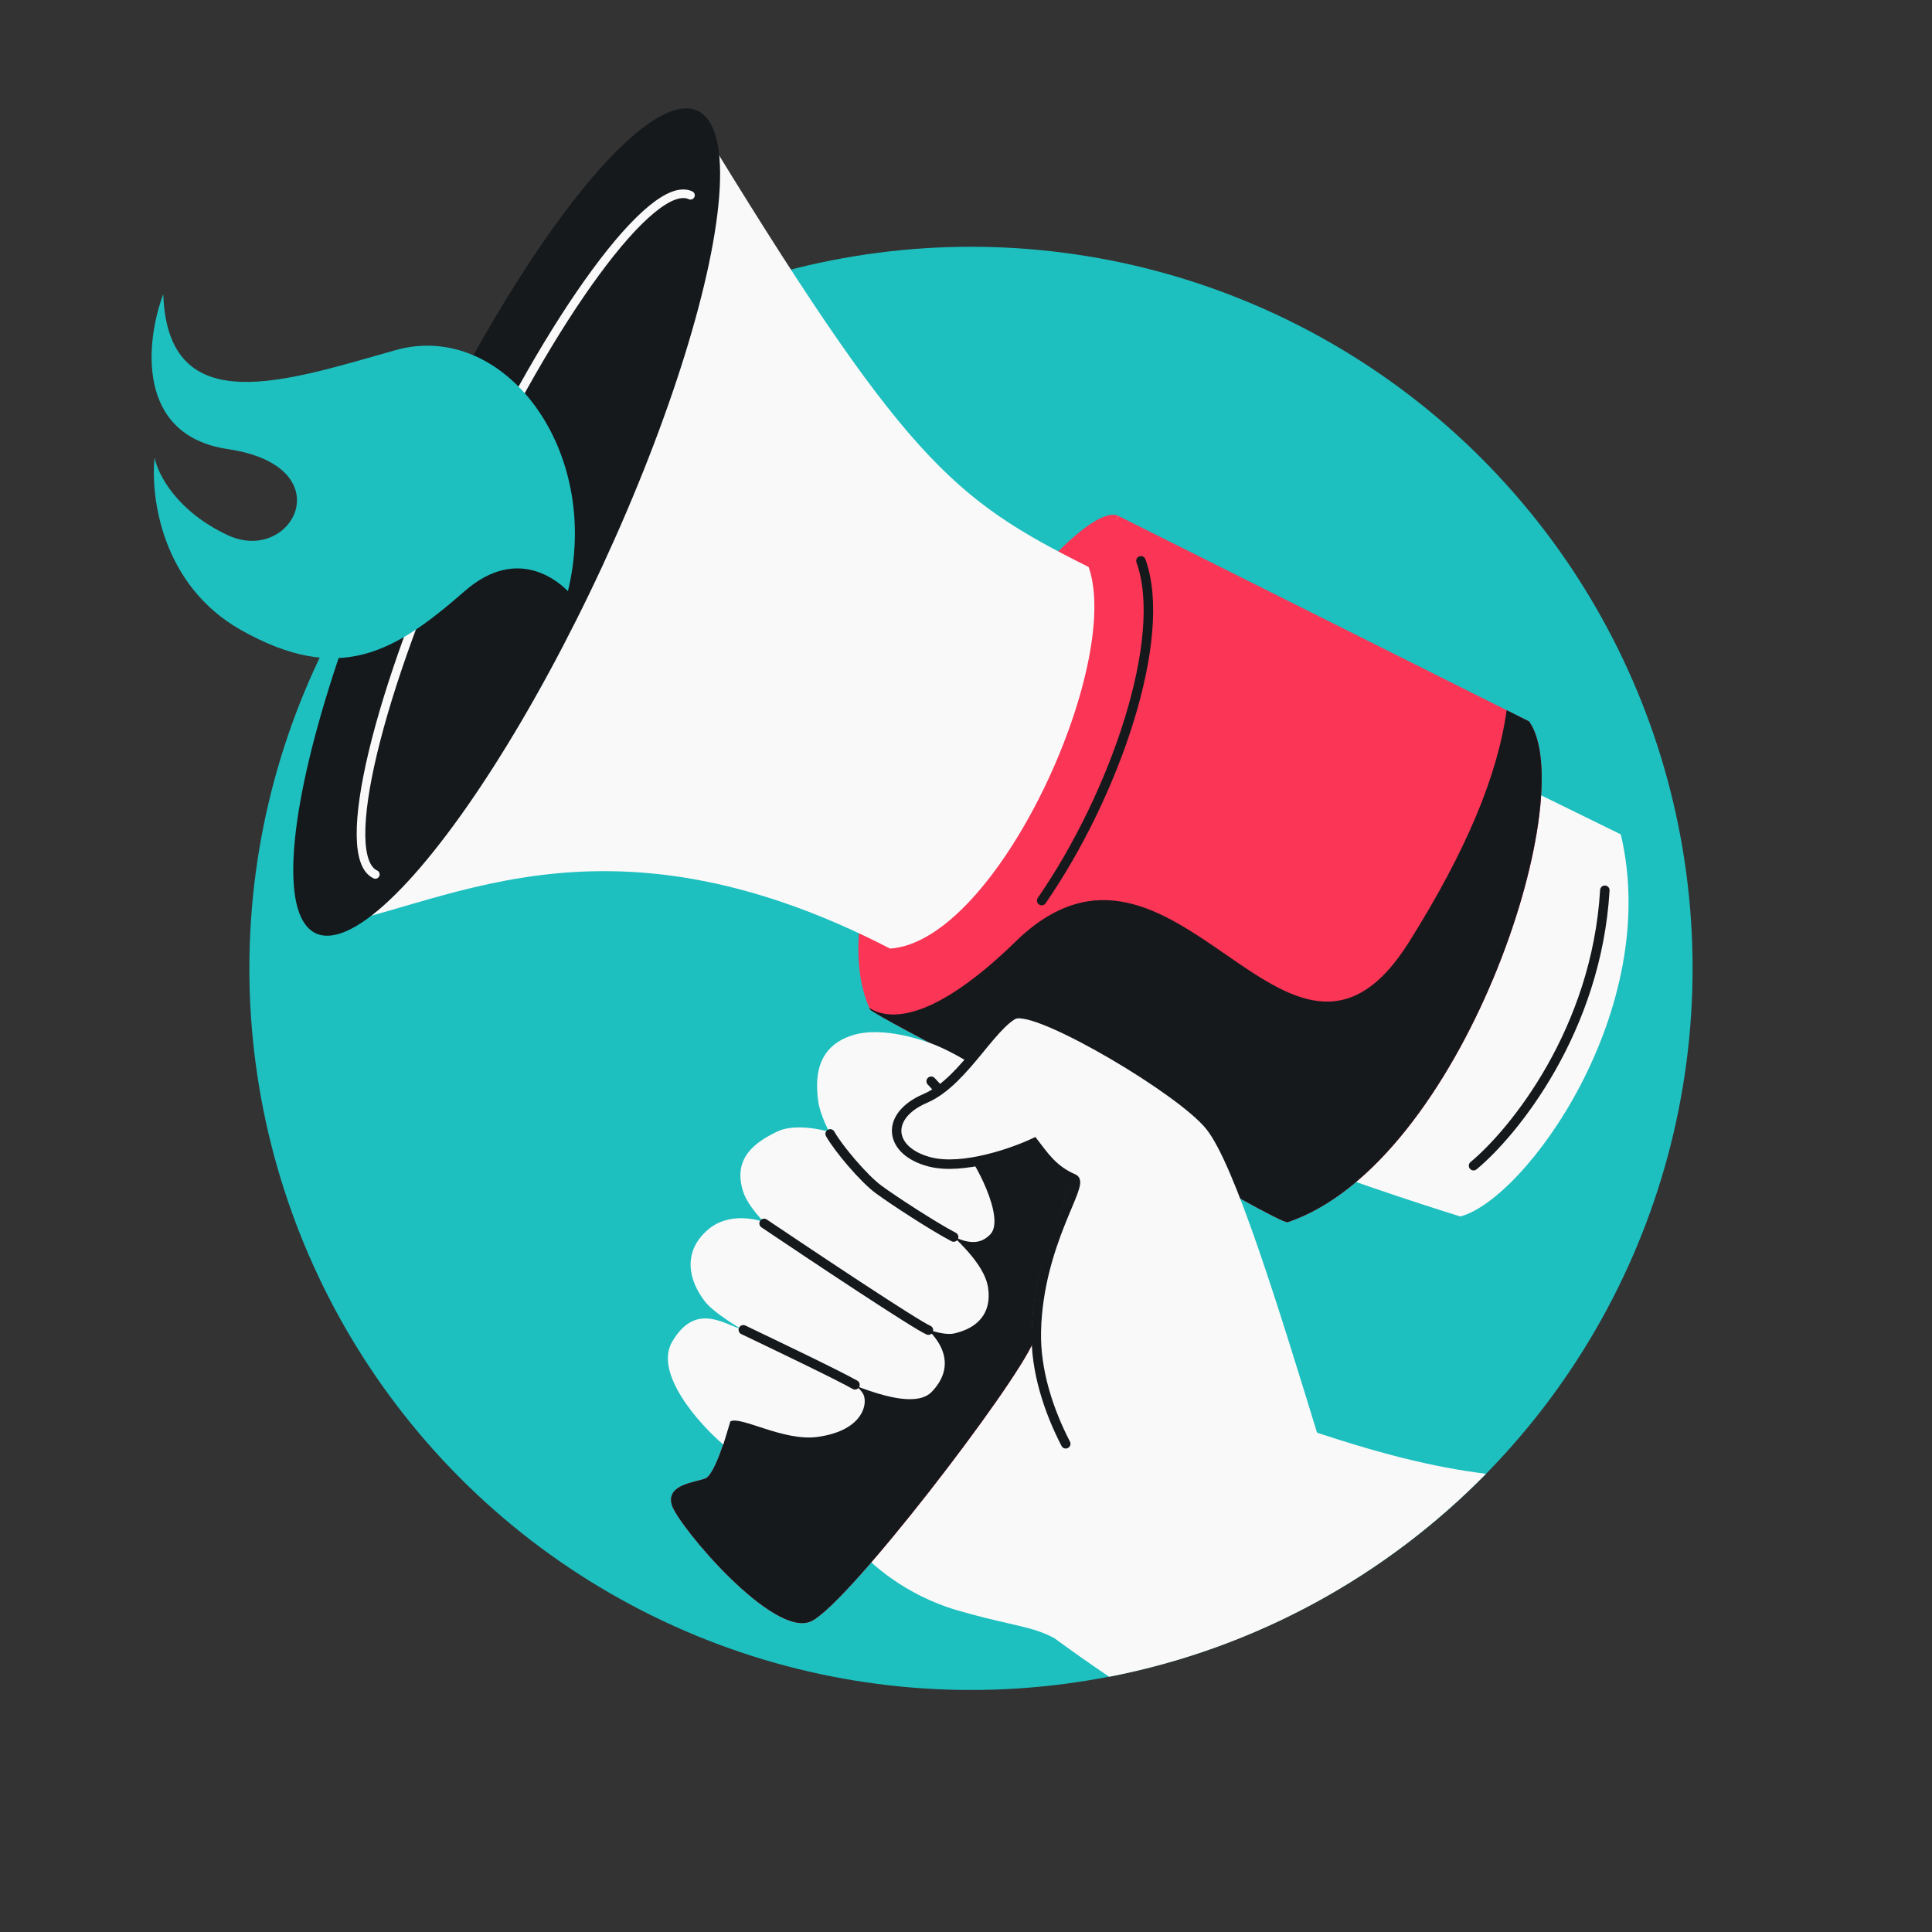
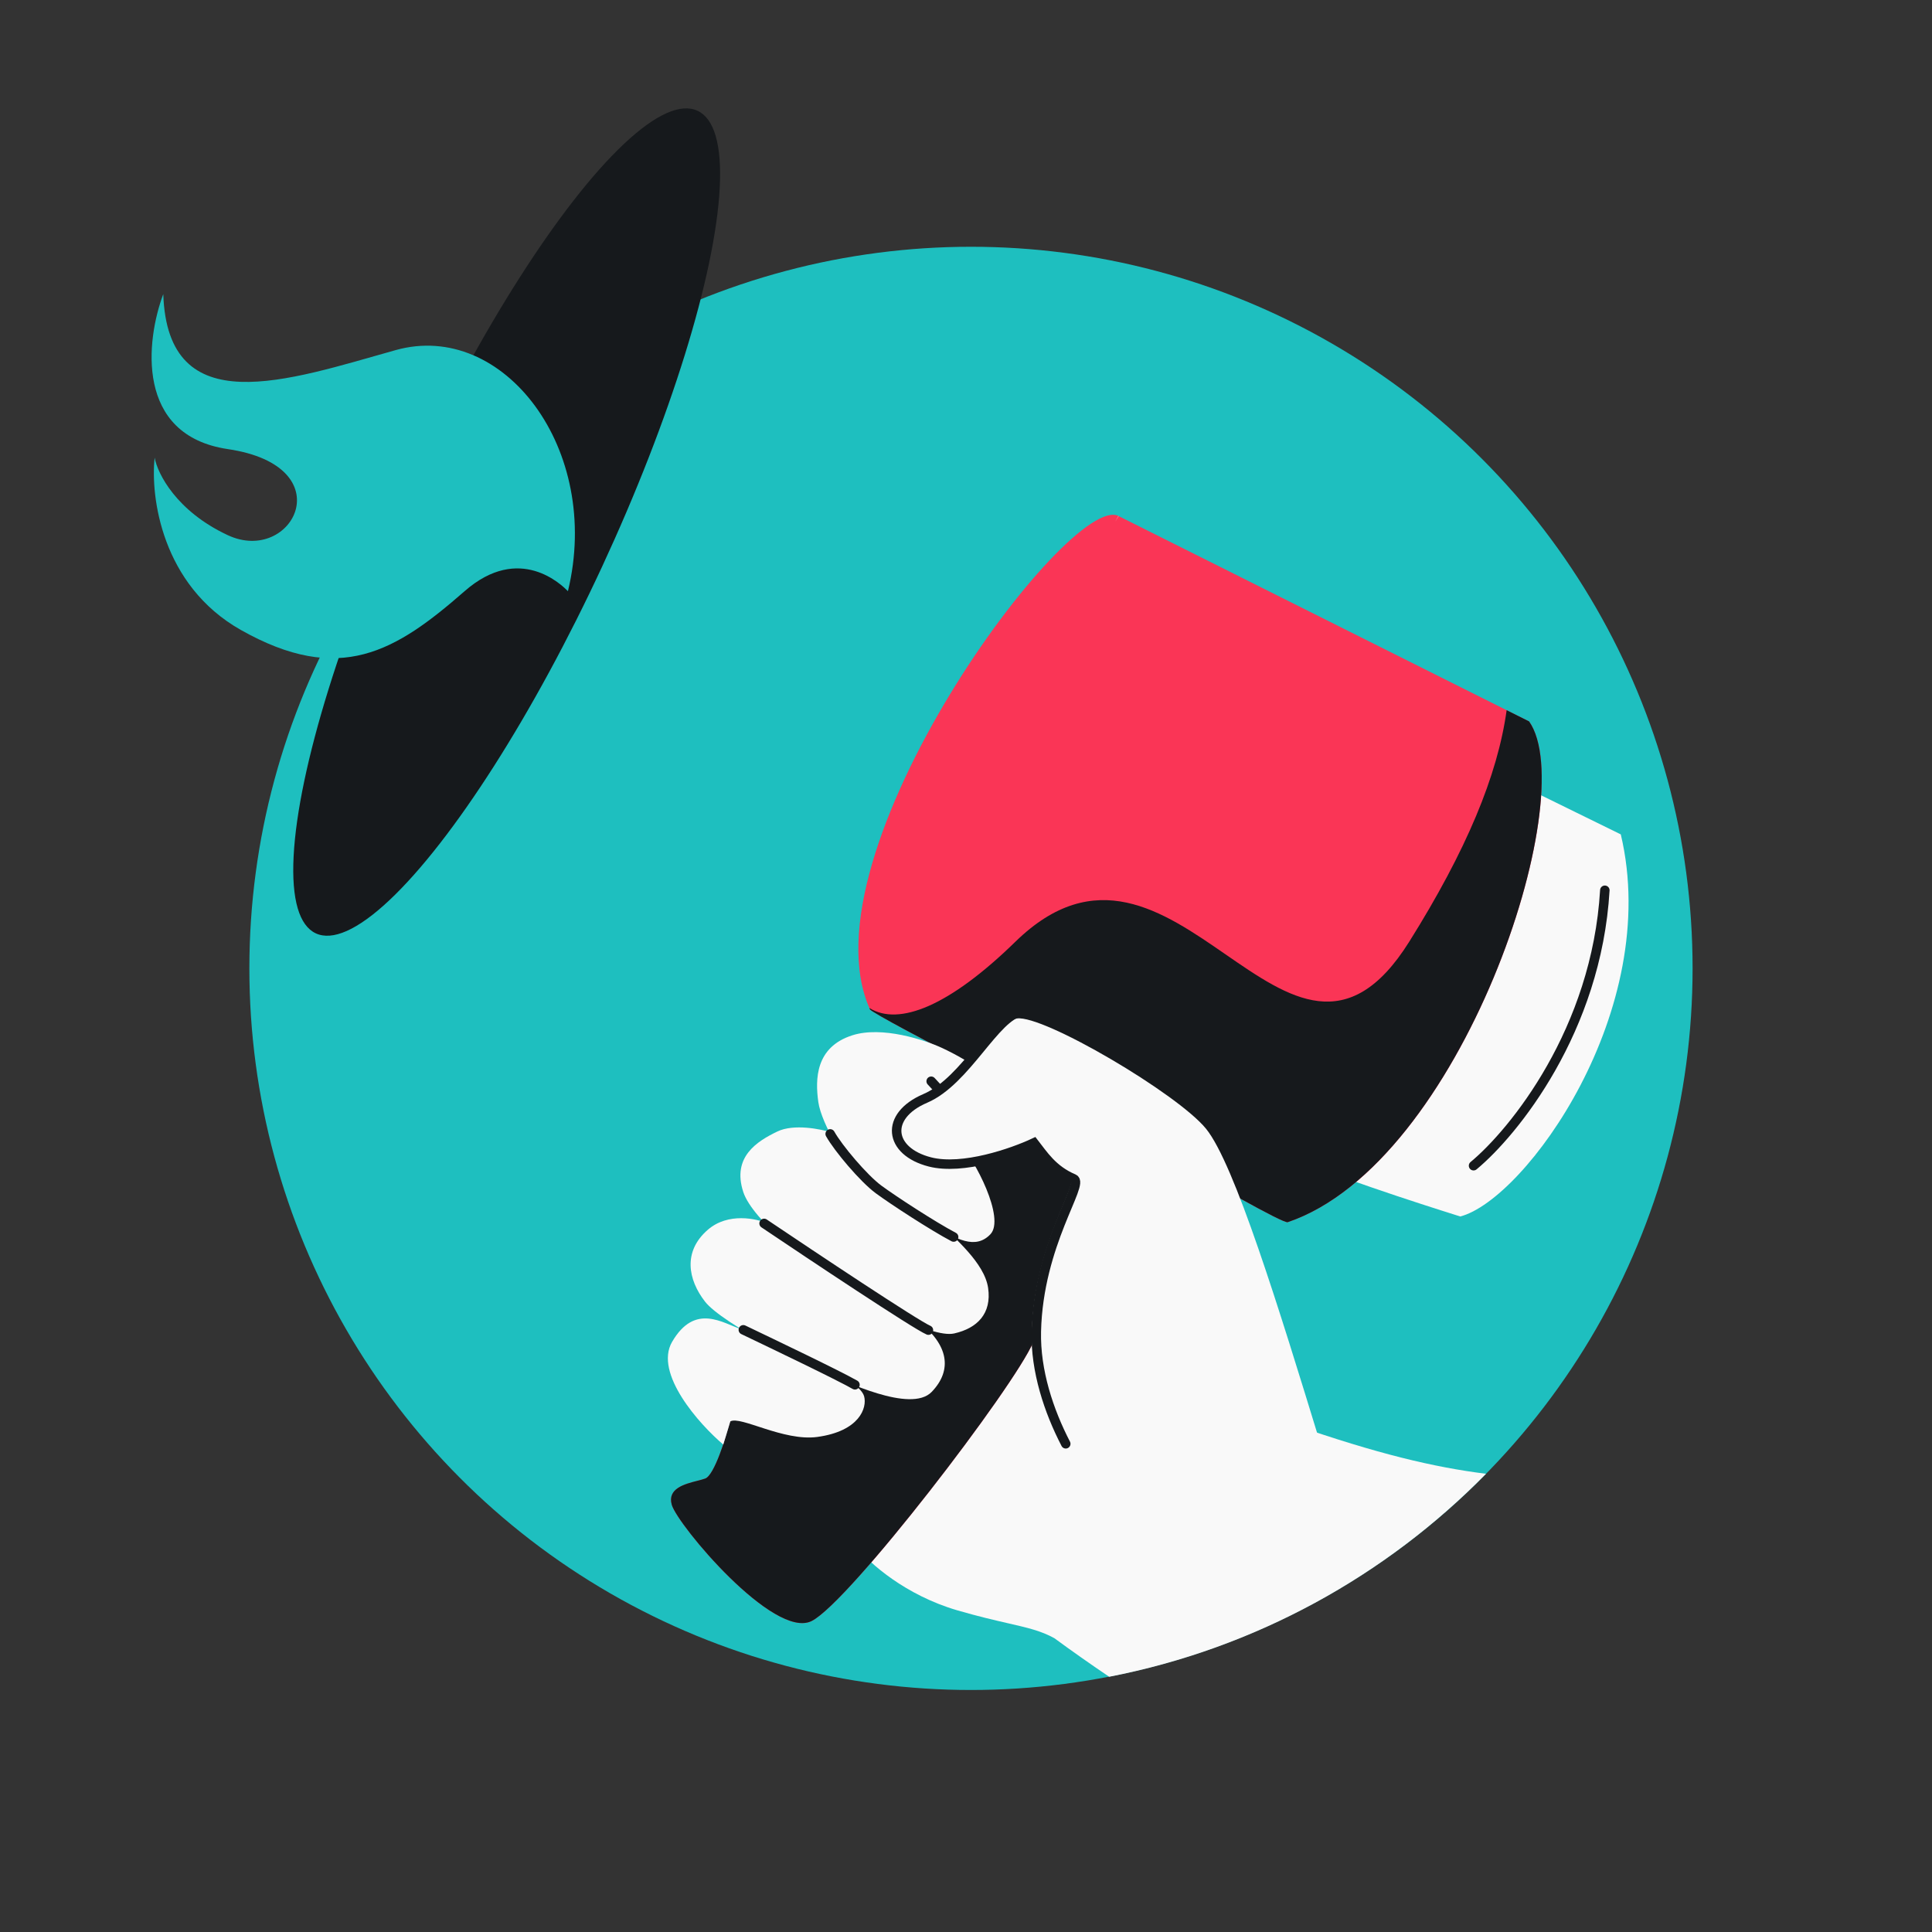
<svg xmlns="http://www.w3.org/2000/svg" width="161" height="161" viewBox="0 0 161 161" fill="none">
  <rect x="0" y="0" width="161" height="161" fill="#333333" stroke="none" />
  <g clip-path="url(#clip0_3124_4962)">
    <circle cx="80.915" cy="80.698" r="60.134" fill="#1EBFBF" />
    <path fill-rule="evenodd" clip-rule="evenodd" d="M92.431 139.731C90.829 138.647 89.299 137.571 87.865 136.517C86.748 135.901 85.65 135.65 84.005 135.273C82.905 135.02 81.559 134.712 79.799 134.201C75.409 132.925 72.421 130.215 71.476 129.019L74.379 93.121L87.865 93.085C88.899 94.46 91.121 98.054 91.738 101.427C92.001 102.867 94.775 105.125 97.954 107.713C102.223 111.188 107.223 115.258 107.861 118.744C114.712 121.123 119.438 122.266 123.836 122.816C115.481 131.33 104.612 137.368 92.431 139.731Z" fill="#F9F9F9" />
    <path d="M124.822 64.507L135.066 69.532C138.547 84.191 127.103 99.964 121.69 101.373C121.69 101.373 111.741 98.277 109.099 96.943C116.651 85.781 122.031 72.399 124.822 64.507Z" fill="#F9F9F9" />
    <path d="M122.796 97.142C126.157 94.354 133.05 85.859 133.736 74.189" stroke="#16191C" stroke-width="0.79" stroke-linecap="round" />
    <path d="M72.499 84.114C72.611 84.361 77.742 87.06 80.393 88.418C74.596 96.742 62.58 114.372 60.886 118.302C60.494 119.826 59.522 122.943 58.767 123.215C58.588 123.28 58.359 123.338 58.11 123.402C57.045 123.675 55.599 124.045 55.983 125.401C56.456 127.074 64.496 136.666 67.643 135.084C70.79 133.503 84.522 115.57 86.103 111.845C87.368 108.865 94.076 100.302 97.272 96.393C100.496 98.289 107.02 102.035 107.321 101.846C121.788 96.94 131.849 66.401 127.427 60.12L93.221 43.008C89.173 40.871 66.623 71.163 72.499 84.114Z" fill="#FA3556" />
    <path fill-rule="evenodd" clip-rule="evenodd" d="M72.448 84C74.903 85.536 79.12 83.842 84.613 78.48C91.241 72.009 96.886 75.909 102.122 79.526C107.447 83.205 112.35 86.592 117.434 78.48C122.196 70.88 124.805 64.62 125.553 59.181L127.425 60.118C131.847 66.4 121.787 96.938 107.319 101.844C107.019 102.033 100.495 98.287 97.27 96.391C94.075 100.3 87.367 108.863 86.102 111.843C84.52 115.569 70.788 133.501 67.642 135.082C64.495 136.664 56.455 127.072 55.981 125.399C55.597 124.044 57.044 123.673 58.108 123.401C58.358 123.337 58.587 123.278 58.766 123.213C59.521 122.941 60.493 119.825 60.884 118.3C62.579 114.37 74.595 96.74 80.391 88.417C77.74 87.058 72.61 84.359 72.497 84.112C72.481 84.075 72.464 84.037 72.448 84Z" fill="#16191C" />
-     <path d="M74.174 79.05C49.76 66.439 36.528 75.955 26.244 77.335C24.978 52.31 43.807 16.212 57.839 9.538C75.415 38.428 79.332 41.543 90.721 47.251C93.569 55.346 83.125 78.433 74.174 79.05Z" fill="#F9F9F9" />
    <path d="M93.22 43.007L93.202 42.998L92.938 43.469C93.034 43.312 93.128 43.157 93.22 43.007Z" fill="#F9F9F9" />
    <ellipse cx="42.223" cy="43.505" rx="8.777" ry="37.785" transform="rotate(24.892 42.223 43.505)" fill="#16191C" />
-     <path d="M31.279 72.868C28.118 71.402 31.435 57.544 38.687 41.916C45.939 26.287 54.379 14.807 57.54 16.273" stroke="#F9F9F9" stroke-width="0.717" stroke-linecap="round" />
    <path d="M58.995 102.472C60.675 101.025 63.042 101.536 64.016 101.973C67.759 104.109 75.177 109.065 76.574 110.151C79.017 112.051 79.403 114.159 77.642 115.99C75.882 117.82 70.253 114.995 68.903 114.488C67.553 113.98 60.176 110.302 58.751 108.467C57.326 106.633 56.895 104.281 58.995 102.472Z" fill="#F9F9F9" />
    <path d="M56.01 111.818C54.479 114.445 58.289 118.702 60.272 120.379L60.86 118.451C61.693 117.963 65.29 120.127 68.104 119.746C71.62 119.27 72.277 117.316 72.008 116.35C71.519 114.596 63.28 111.242 61.767 110.765C60.255 110.287 57.924 108.535 56.01 111.818Z" fill="#F9F9F9" />
    <path d="M64.788 94.288C66.144 93.638 68.381 94.078 69.33 94.379C71.159 94.296 77.389 100.867 78.438 102.016C79.486 103.165 82.039 105.212 82.344 107.335C82.649 109.458 81.448 110.684 79.517 111.121C77.585 111.558 71.882 108.327 69.787 106.951C67.691 105.574 62.717 101.707 61.94 99.335C60.982 96.409 63.093 95.101 64.788 94.288Z" fill="#F9F9F9" />
    <path d="M71.031 86.274C73.502 85.487 77.051 86.653 78.517 87.335C79.463 87.776 81.416 88.799 81.653 89.359C81.948 90.06 78.76 94.163 79.986 95.363C81.211 96.564 83.797 101.538 82.53 102.859C81.263 104.181 79.662 103.216 77.884 102.201C76.106 101.185 72.889 99.176 71.804 98.285C70.719 97.394 68.451 93.702 68.191 91.822C67.931 89.942 67.943 87.258 71.031 86.274Z" fill="#F9F9F9" />
    <path d="M69.182 94.492C69.847 95.683 71.973 98.205 73.213 99.118C74.453 100.031 77.739 102.173 79.47 103.085M77.598 90.103L78.328 90.891M63.675 101.952C67.785 104.72 76.278 110.374 77.369 110.844M61.944 110.817C64.516 112.05 69.825 114.588 71.247 115.4" stroke="#16191C" stroke-width="0.79" stroke-linecap="round" />
    <path d="M100.5 94.058C102.878 96.975 106.579 109.031 110.061 120.392L93.339 126.376C91.569 125.862 85.824 118.281 85.993 110.958C86.162 103.636 90.13 98.301 89.113 98.236C88.299 98.184 86.564 96.216 85.799 95.238C84.05 96.061 79.866 97.531 77.122 96.826C73.692 95.945 73.32 92.996 76.74 91.532C80.16 90.068 82.536 85.192 84.74 84.873C86.945 84.553 98.123 91.14 100.5 94.058Z" fill="#F9F9F9" />
    <path d="M85.14 84.296C82.936 84.616 80.525 90.07 77.106 91.533C73.686 92.997 74.058 95.946 77.488 96.827C80.231 97.532 84.415 96.062 86.165 95.24C86.93 96.217 87.706 97.489 89.478 98.237C90.418 98.633 86.528 103.638 86.359 110.96C86.283 114.247 87.399 117.587 88.813 120.316" stroke="#16191C" stroke-width="0.79" stroke-linecap="round" />
-     <path d="M95.079 46.735C97.404 53.144 92.899 66.234 86.808 75.049" stroke="#16191C" stroke-width="0.79" stroke-linecap="round" />
    <path d="M32.978 29.174C41.947 26.663 50.198 37.425 47.328 49.264C46.849 48.785 43.31 45.246 38.718 49.264C32.978 54.286 28.314 57.156 20.063 52.492C13.462 48.761 12.53 41.371 12.888 38.142C13.127 39.458 14.682 42.591 18.987 44.6C24.368 47.111 28.673 38.86 18.987 37.425C11.238 36.277 12.171 28.337 13.606 24.51C13.964 35.273 24.009 31.685 32.978 29.174Z" fill="#1EBFBF" />
  </g>
  <defs>
    <clipPath id="clip0_3124_4962">
      <rect width="160" height="160" fill="white" transform="translate(0.691 0.474)" />
    </clipPath>
  </defs>
</svg>